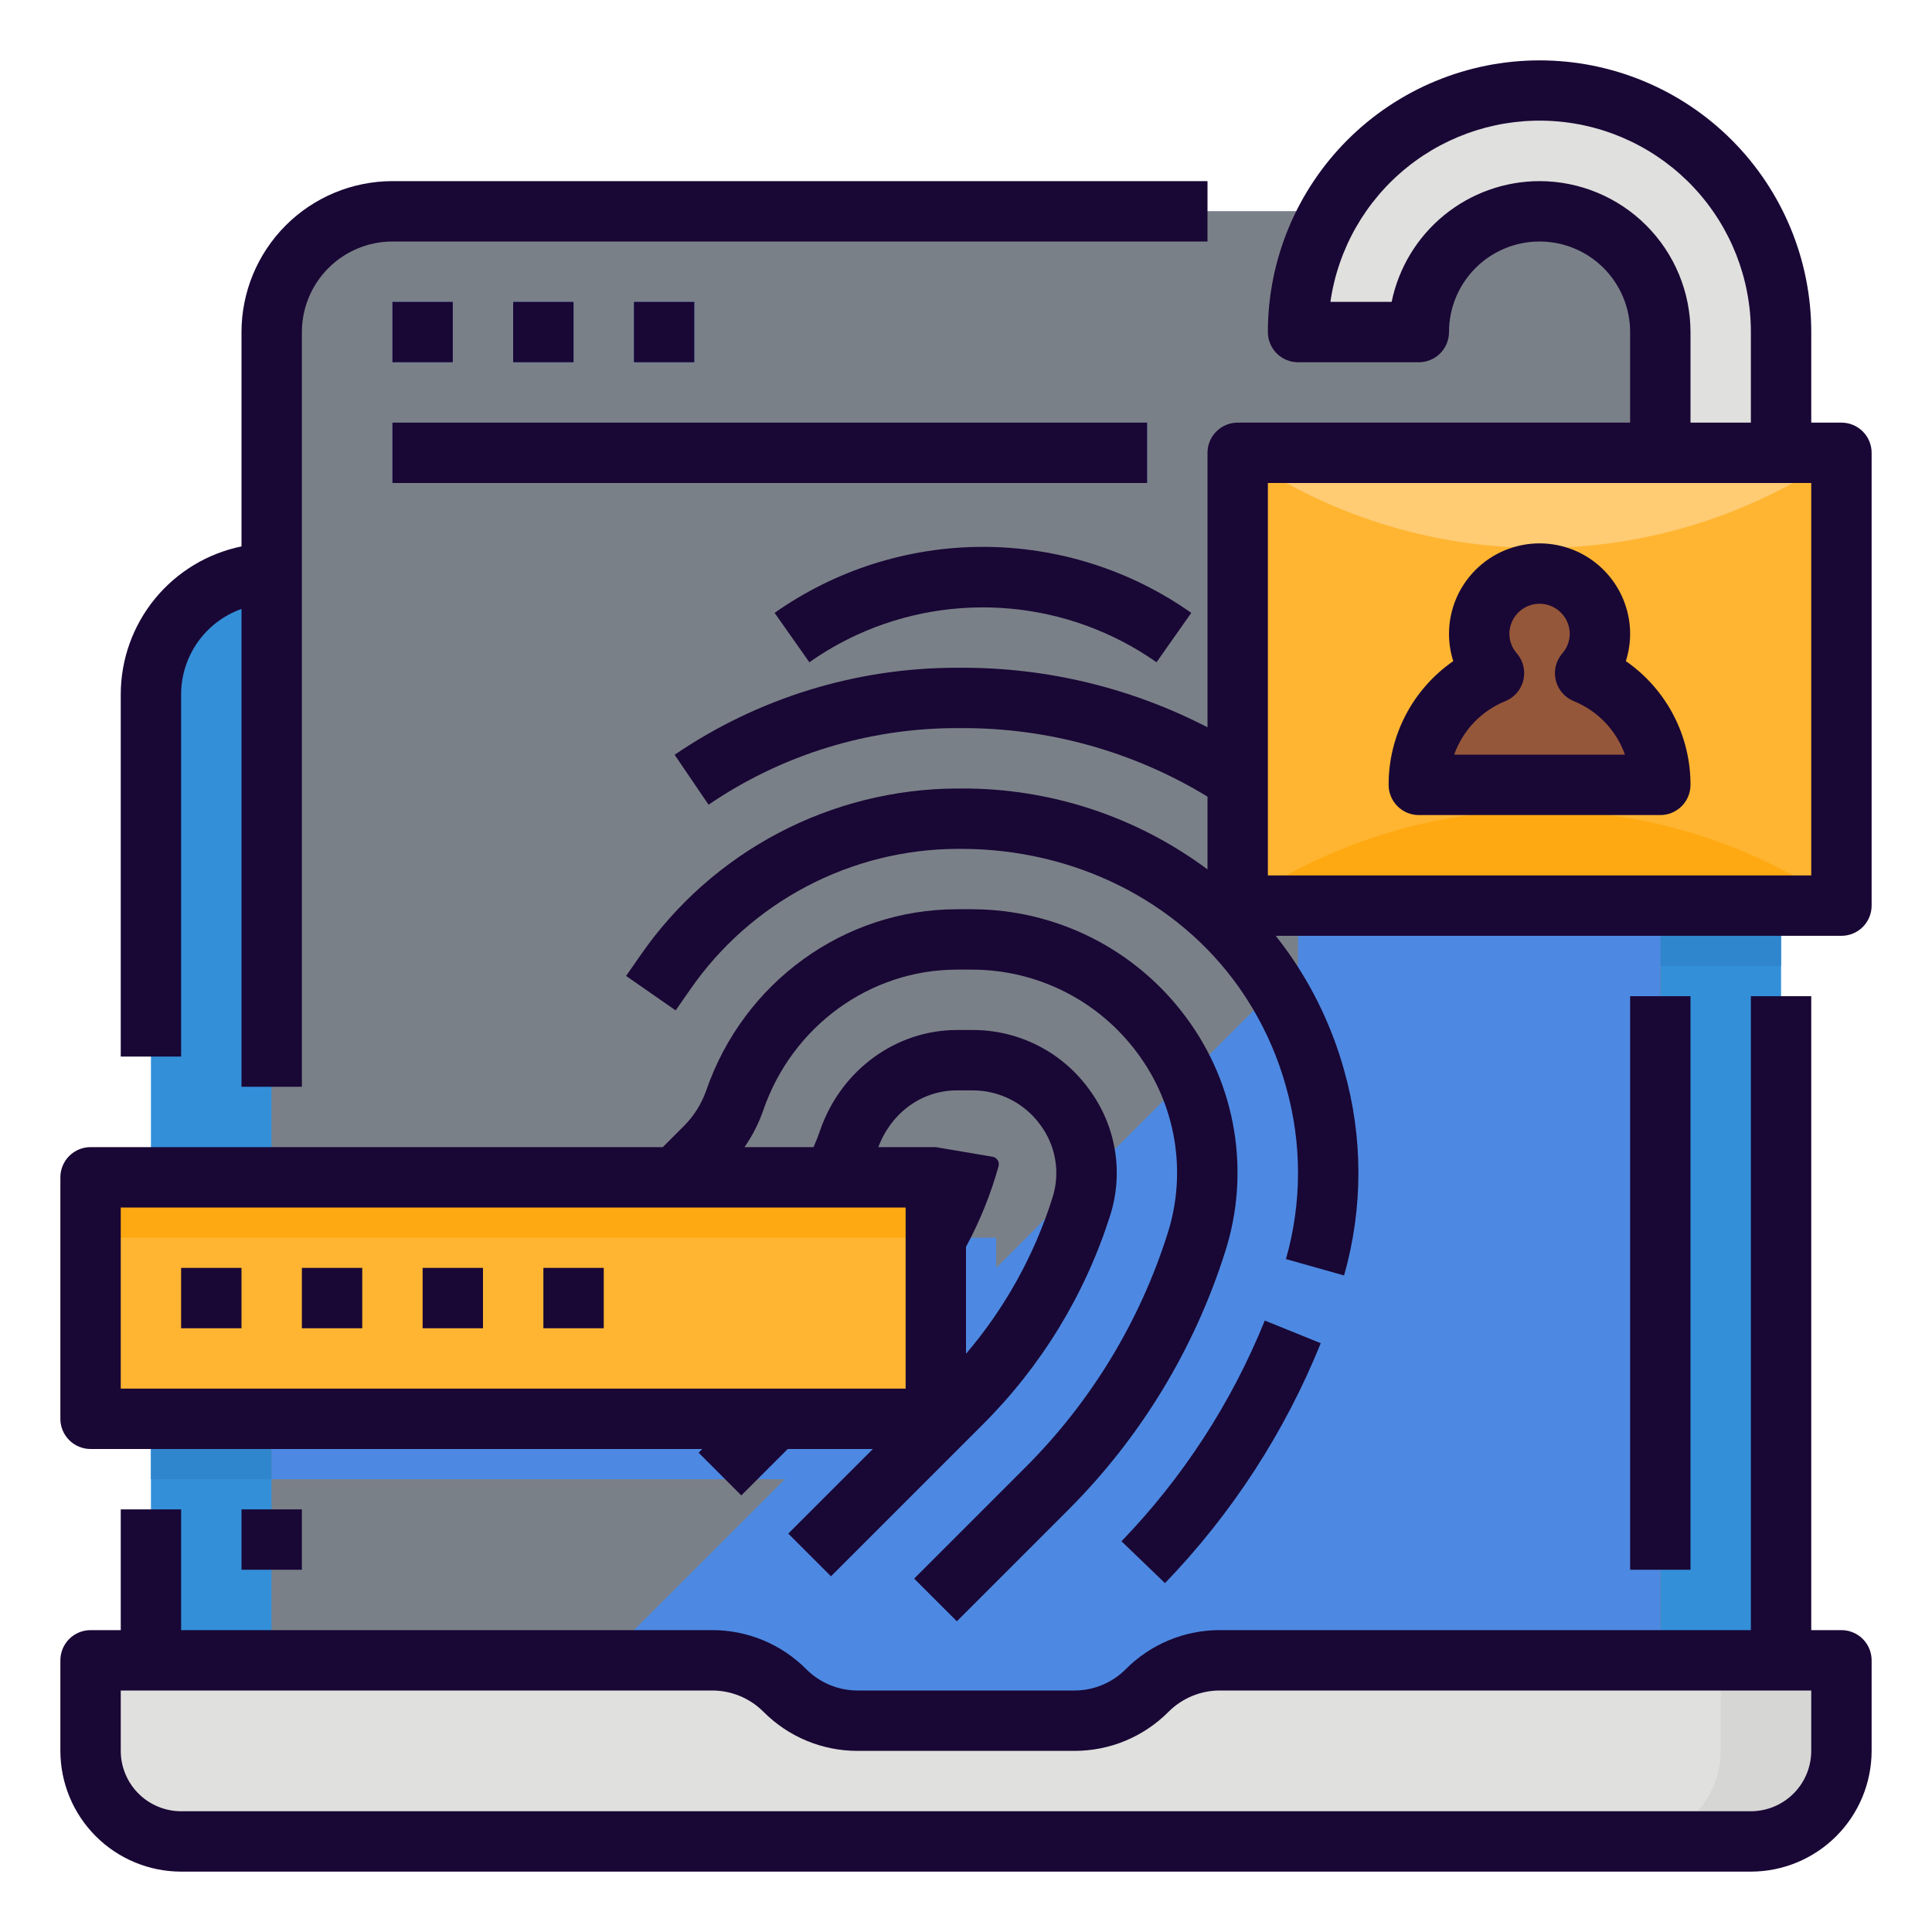
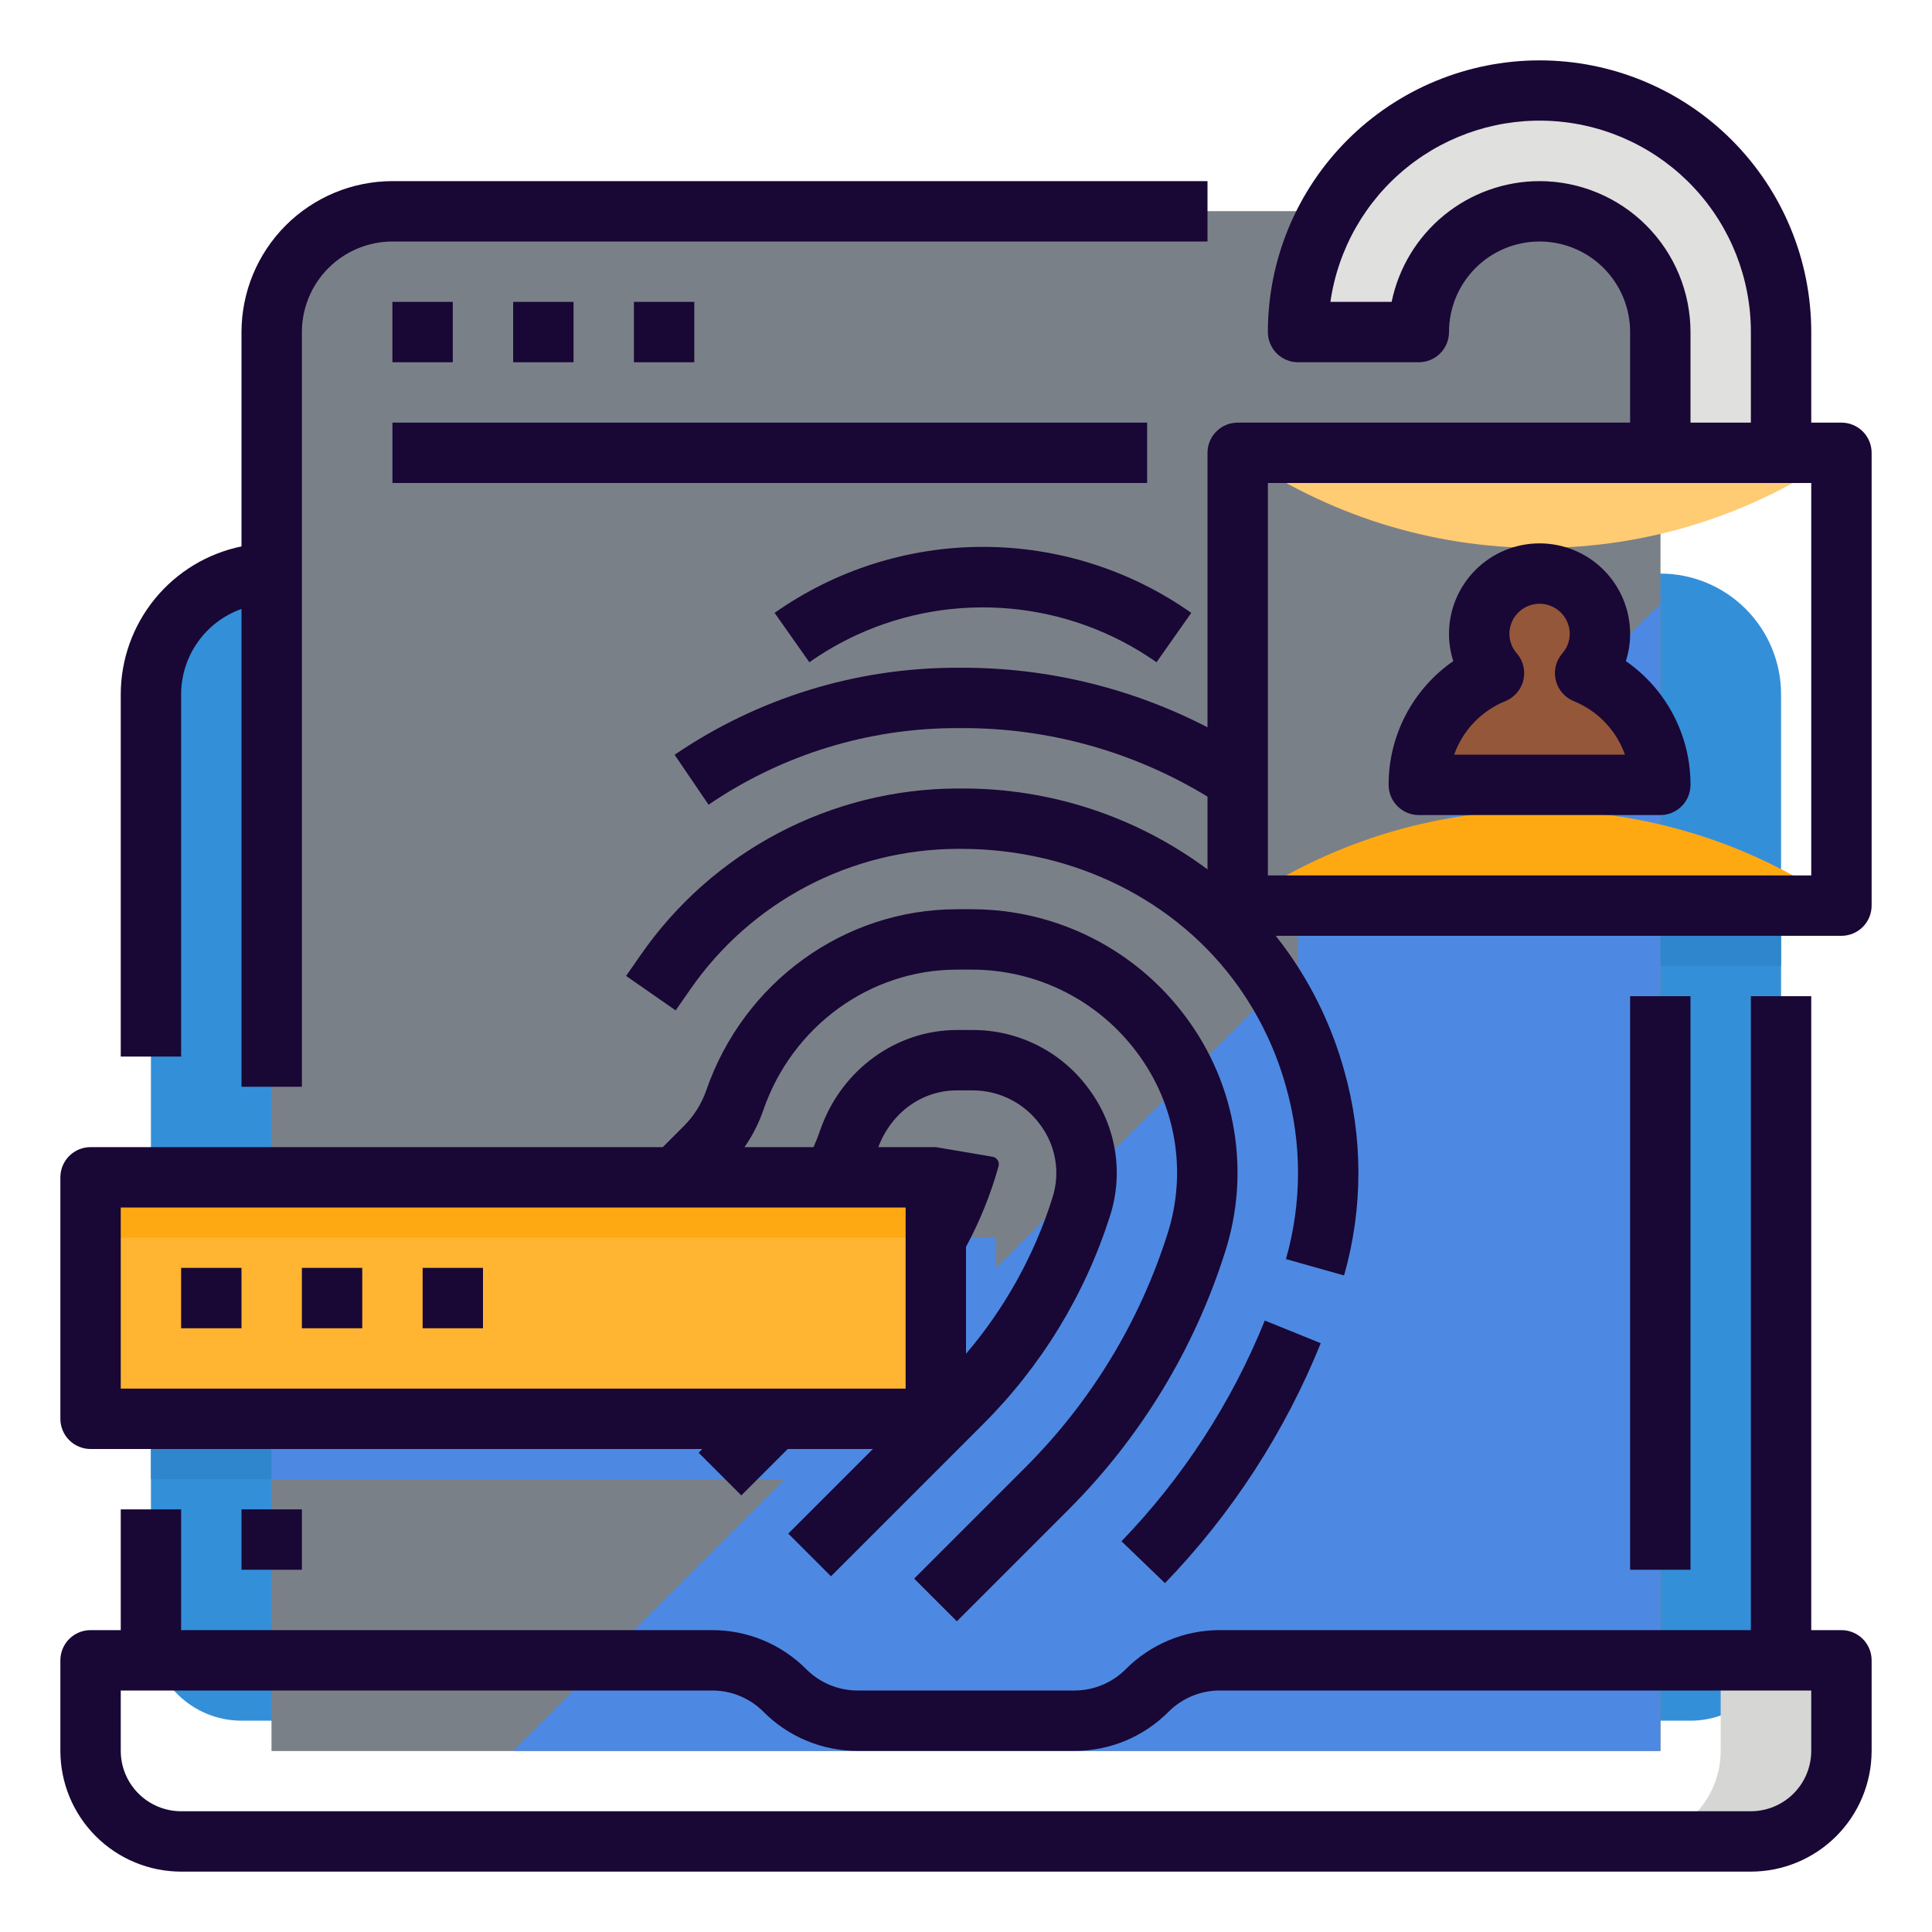
<svg xmlns="http://www.w3.org/2000/svg" width="512" height="512" viewBox="0 0 512 512" fill="none">
  <path d="M72 152H440C448.487 152 456.626 155.371 462.627 161.373C468.629 167.374 472 175.513 472 184V432C472 438.365 469.471 444.47 464.971 448.971C460.47 453.471 454.365 456 448 456H64C57.635 456 51.53 453.471 47.029 448.971C42.529 444.47 40 438.365 40 432V184C40 175.513 43.371 167.374 49.373 161.373C55.374 155.371 63.513 152 72 152V152Z" fill="#348FD9" />
  <path d="M430.64 65.36C424.621 59.379 416.485 56.015 408 56H104C99.797 55.999 95.636 56.826 91.753 58.433C87.87 60.041 84.342 62.398 81.37 65.37C78.398 68.342 76.041 71.87 74.433 75.753C72.826 79.636 71.999 83.797 72 88V464H440V88C439.985 79.515 436.621 71.379 430.64 65.36V65.36Z" fill="#7A8088" />
  <path d="M103.996 80H119.996V96H103.996V80Z" fill="#4D89E2" />
  <path d="M135.996 80H151.996V96H135.996V80Z" fill="#4D89E2" />
  <path d="M167.996 80H183.996V96H167.996V80Z" fill="#4D89E2" />
  <path d="M104 112H304V128H104V112Z" fill="#4D89E2" />
  <path d="M430.64 65.36C424.621 59.379 416.485 56.015 408 56H104C99.797 55.999 95.636 56.826 91.753 58.433C87.87 60.041 84.342 62.398 81.37 65.37C78.398 68.342 76.041 71.87 74.433 75.753C72.826 79.636 71.999 83.797 72 88V464H440V88C439.985 79.515 436.621 71.379 430.64 65.36V65.36Z" fill="#7A8088" />
-   <path d="M103.996 80H119.996V96H103.996V80Z" fill="#4D89E2" />
-   <path d="M135.996 80H151.996V96H135.996V80Z" fill="#4D89E2" />
-   <path d="M167.996 80H183.996V96H167.996V80Z" fill="#4D89E2" />
  <path d="M104 112H304V128H104V112Z" fill="#4D89E2" />
  <path d="M440 160L136 464H440V160Z" fill="#4D89E2" />
-   <path d="M304 448C298.878 453.122 291.93 456 284.686 456H227.314C220.07 456 213.122 453.122 208 448C202.878 442.878 195.93 440 188.686 440H24V464C24 470.365 26.529 476.47 31.029 480.971C35.53 485.471 41.635 488 48 488H464C470.365 488 476.47 485.471 480.971 480.971C485.471 476.47 488 470.365 488 464V440H323.314C316.07 440 309.122 442.878 304 448V448Z" fill="#E0E0DE" />
  <path d="M456 440V464C456 470.365 453.471 476.47 448.971 480.971C444.47 485.471 438.365 488 432 488H464C470.365 488 476.47 485.471 480.971 480.971C485.471 476.47 488 470.365 488 464V440H456Z" fill="#D6D6D4" />
  <path d="M440 240H472V256H440V240Z" fill="#3086CD" />
  <path d="M40 376H72V392H40V376Z" fill="#3086CD" />
  <path d="M344 240H440V256H344V240Z" fill="#4D89E2" />
  <path d="M72 328H264V392H72V328Z" fill="#4D89E2" />
-   <path d="M328 120H488V240H328V120Z" fill="#FFB531" />
  <path d="M344 88H376C376 79.513 379.371 71.374 385.373 65.373C391.374 59.371 399.513 56 408 56C416.487 56 424.626 59.371 430.627 65.373C436.629 71.374 440 79.513 440 88V120H472V88C472 71.026 465.257 54.748 453.255 42.745C441.252 30.743 424.974 24 408 24C391.026 24 374.748 30.743 362.745 42.745C350.743 54.748 344 71.026 344 88V88Z" fill="#E0E0DE" />
  <path d="M420.071 178.4C422.086 176.084 423.392 173.237 423.834 170.199C424.275 167.161 423.833 164.06 422.561 161.266C421.288 158.472 419.239 156.103 416.657 154.442C414.075 152.781 411.07 151.898 408 151.898C404.93 151.898 401.925 152.781 399.343 154.442C396.761 156.103 394.712 158.472 393.439 161.266C392.167 164.06 391.725 167.161 392.166 170.199C392.608 173.237 393.914 176.084 395.929 178.4C390.042 180.795 385.002 184.89 381.452 190.162C377.902 195.434 376.004 201.644 376 208H440C439.996 201.644 438.098 195.434 434.548 190.162C430.998 184.89 425.958 180.795 420.071 178.4V178.4Z" fill="#95573A" />
  <path d="M328 240H488C464.552 223.586 436.622 214.781 408 214.781C379.378 214.781 351.448 223.586 328 240V240Z" fill="#FFA912" />
  <path d="M488 120H328C351.448 136.414 379.378 145.219 408 145.219C436.622 145.219 464.552 136.414 488 120V120Z" fill="#FFCB73" />
  <path d="M24 312H248V376H24V312Z" fill="#FFB531" />
  <path d="M24 312H248V328H24V312Z" fill="#FFA912" />
  <path d="M48 184C48.006 179.039 49.547 174.201 52.412 170.151C55.277 166.1 59.324 163.035 64 161.376V288H80V88C80.007 81.637 82.538 75.537 87.037 71.037C91.537 66.538 97.637 64.007 104 64H320V48H104C93.395 48.012 83.228 52.23 75.729 59.729C68.23 67.228 64.012 77.395 64 88V144.805C54.972 146.661 46.859 151.572 41.03 158.712C35.201 165.852 32.012 174.783 32 184V280H48V184Z" fill="#190735" />
  <path d="M488 432H480V264H464V432H323.313C318.674 431.987 314.078 432.895 309.792 434.67C305.506 436.446 301.614 439.054 298.343 442.343C296.554 444.142 294.426 445.568 292.082 446.539C289.738 447.51 287.224 448.007 284.687 448H227.313C224.776 448.007 222.262 447.51 219.918 446.539C217.574 445.568 215.446 444.142 213.657 442.343C210.386 439.054 206.494 436.446 202.208 434.67C197.922 432.895 193.326 431.987 188.687 432H48V400H32V432H24C21.878 432 19.843 432.843 18.343 434.343C16.843 435.843 16 437.878 16 440V464C16.009 472.484 19.384 480.618 25.383 486.617C31.382 492.616 39.516 495.99 48 496H464C472.484 495.99 480.618 492.616 486.617 486.617C492.616 480.618 495.99 472.484 496 464V440C496 437.878 495.157 435.843 493.657 434.343C492.157 432.843 490.122 432 488 432V432ZM480 464C479.995 468.242 478.308 472.309 475.308 475.308C472.309 478.308 468.242 479.995 464 480H48C43.758 479.995 39.691 478.308 36.692 475.308C33.692 472.309 32.005 468.242 32 464V448H188.687C191.224 447.993 193.738 448.49 196.082 449.461C198.426 450.432 200.554 451.858 202.343 453.657C205.611 456.942 209.497 459.548 213.777 461.323C218.057 463.099 222.646 464.008 227.28 464H284.72C289.354 464.008 293.943 463.099 298.223 461.324C302.503 459.549 306.389 456.943 309.657 453.658C311.446 451.859 313.574 450.432 315.918 449.461C318.262 448.49 320.776 447.993 323.313 448H480V464Z" fill="#190735" />
  <path d="M432 264H448V416H432V264Z" fill="#190735" />
  <path d="M64 400H80V416H64V400Z" fill="#190735" />
  <path d="M103.995 80H119.995V96H103.995V80Z" fill="#190735" />
  <path d="M135.995 80H151.995V96H135.995V80Z" fill="#190735" />
  <path d="M167.995 80H183.995V96H167.995V80Z" fill="#190735" />
  <path d="M104 112H304V128H104V112Z" fill="#190735" />
  <path d="M227.123 168.228C239.837 162.409 253.852 160.019 267.776 161.294C281.699 162.57 295.047 167.468 306.491 175.5L315.703 162.417C299.542 151.034 280.258 144.925 260.491 144.925C240.724 144.925 221.44 151.034 205.279 162.417L214.49 175.5C218.471 172.697 222.7 170.263 227.123 168.228V168.228Z" fill="#190735" />
  <path d="M308.734 419.547C326.438 401.192 340.451 379.607 350.012 355.966L335.183 349.958C326.386 371.708 313.494 391.566 297.206 408.453L308.734 419.547Z" fill="#190735" />
  <path d="M488 112H480V88C480 68.904 472.414 50.591 458.912 37.088C445.409 23.586 427.095 16 408 16C388.904 16 370.591 23.586 357.088 37.088C343.586 50.591 336 68.904 336 88C336 90.122 336.843 92.157 338.343 93.657C339.843 95.157 341.878 96 344 96H376C378.122 96 380.156 95.157 381.657 93.657C383.157 92.157 384 90.122 384 88C384 81.635 386.528 75.53 391.029 71.029C395.53 66.529 401.635 64 408 64C414.365 64 420.47 66.529 424.97 71.029C429.471 75.53 432 81.635 432 88V112H328C325.878 112 323.843 112.843 322.343 114.343C320.843 115.843 320 117.878 320 120V192.746C299.829 182.302 277.434 176.886 254.72 176.96H253.6C226.908 176.944 200.833 184.982 178.783 200.024L187.777 213.256C207.175 200.019 230.116 192.944 253.6 192.956H254.72C277.741 192.851 300.339 199.136 320 211.111V230.4C301.144 216.365 278.236 208.84 254.73 208.959H253.61C237.112 209.026 220.875 213.076 206.278 220.762C191.68 228.449 179.154 239.546 169.764 253.11L165.922 258.63L179.057 267.768L182.892 262.256C190.807 250.806 201.37 241.436 213.681 234.943C225.993 228.449 239.691 225.023 253.61 224.956H254.73C284.568 224.956 312.063 238.645 328.272 261.567C333.937 269.58 338.176 278.511 340.8 287.967C345.053 302.904 345.05 318.732 340.791 333.667L356.191 338.013C361.256 320.236 361.259 301.398 356.2 283.619C353.084 272.416 348.058 261.835 341.344 252.341C340.296 250.859 339.202 249.416 338.077 248H488C490.122 248 492.156 247.157 493.657 245.657C495.157 244.157 496 242.122 496 240V120C496 117.878 495.157 115.843 493.657 114.343C492.156 112.843 490.122 112 488 112V112ZM408 48C398.782 48.011 389.85 51.2 382.71 57.029C375.569 62.859 370.656 70.971 368.8 80H352.57C354.586 65.981 361.838 53.246 372.868 44.361C383.897 35.475 397.883 31.099 412.01 32.113C426.137 33.128 439.355 39.457 449.002 49.827C458.648 60.197 464.008 73.837 464 88V112H448V88C447.988 77.395 443.77 67.228 436.271 59.729C428.772 52.23 418.605 48.012 408 48V48ZM480 232H336V128H480V232Z" fill="#190735" />
  <path d="M430.866 175.2C431.616 172.874 431.999 170.444 432 168C432 161.635 429.472 155.53 424.971 151.029C420.47 146.529 414.365 144 408 144C401.635 144 395.53 146.529 391.03 151.029C386.529 155.53 384 161.635 384 168C384.002 170.444 384.384 172.874 385.134 175.2C379.835 178.871 375.508 183.774 372.523 189.488C369.539 195.201 367.986 201.554 368 208C368 210.122 368.843 212.157 370.343 213.657C371.844 215.157 373.878 216 376 216H440C442.122 216 444.157 215.157 445.657 213.657C447.157 212.157 448 210.122 448 208C448.014 201.554 446.462 195.201 443.477 189.488C440.492 183.774 436.165 178.871 430.866 175.2V175.2ZM385.366 200C386.497 196.807 388.293 193.89 390.635 191.442C392.977 188.994 395.812 187.071 398.952 185.8C400.127 185.32 401.171 184.568 401.998 183.605C402.825 182.643 403.41 181.497 403.707 180.263C404.004 179.029 404.002 177.742 403.704 176.509C403.405 175.276 402.817 174.131 401.988 173.17C400.723 171.743 400.017 169.907 400 168C400 165.878 400.843 163.843 402.343 162.343C403.844 160.843 405.878 160 408 160C410.122 160 412.157 160.843 413.657 162.343C415.157 163.843 416 165.878 416 168C415.984 169.907 415.277 171.745 414.012 173.172C413.184 174.133 412.595 175.278 412.297 176.511C411.998 177.744 411.997 179.031 412.293 180.265C412.59 181.499 413.176 182.645 414.002 183.607C414.829 184.57 415.873 185.322 417.048 185.802C420.188 187.073 423.023 188.996 425.365 191.443C427.707 193.89 429.503 196.807 430.634 200H385.366Z" fill="#190735" />
  <path d="M24 384H186.126L185.143 384.983L196.457 396.3L208.757 384H231.33L208.9 406.423L220.214 417.737L260.438 377.512C275.965 362.042 287.54 343.062 294.184 322.175C295.984 316.548 296.417 310.572 295.448 304.744C294.478 298.916 292.134 293.403 288.61 288.661C285.072 283.775 280.42 279.802 275.041 277.072C269.662 274.342 263.709 272.933 257.677 272.961H253.6C237.454 272.961 222.908 283.574 217.388 299.419C216.848 301.003 216.254 302.519 215.6 304.001H197.3C199.402 300.981 201.079 297.686 202.282 294.209C209.964 271.93 230.587 256.961 253.599 256.961H257.679C266.202 256.974 274.602 258.986 282.206 262.835C289.81 266.684 296.405 272.263 301.461 279.124C306.493 285.891 309.839 293.761 311.221 302.08C312.603 310.399 311.982 318.928 309.408 326.959C302.004 350.298 289.1 371.515 271.782 388.824L242.262 418.344L253.576 429.658L283.096 400.138C302.228 381.013 316.484 357.57 324.663 331.784C328.008 321.357 328.819 310.284 327.028 299.481C325.238 288.678 320.898 278.458 314.369 269.668C307.823 260.783 299.285 253.557 289.439 248.571C279.593 243.585 268.715 240.979 257.679 240.961H253.6C223.765 240.961 197.064 260.261 187.157 288.993C185.924 292.506 183.924 295.7 181.303 298.344L175.646 304H24C21.878 304 19.843 304.843 18.343 306.343C16.843 307.843 16 309.878 16 312V376C16 378.122 16.843 380.157 18.343 381.657C19.843 383.157 21.878 384 24 384V384ZM253.6 288.96H257.68C261.195 288.944 264.664 289.766 267.799 291.358C270.933 292.95 273.643 295.266 275.704 298.114C277.731 300.832 279.081 303.994 279.643 307.338C280.205 310.682 279.962 314.112 278.934 317.343C274.151 332.553 266.351 346.642 256 358.769V330.432C259.671 323.647 262.568 316.47 264.636 309.038C264.708 308.769 264.722 308.488 264.679 308.213C264.636 307.938 264.536 307.675 264.385 307.441C264.235 307.207 264.037 307.007 263.805 306.854C263.572 306.7 263.31 306.597 263.036 306.551L248 304H232.76C236.219 294.845 244.323 288.96 253.6 288.96V288.96ZM32 320H240V368H32V320Z" fill="#190735" />
  <path d="M48 336H64V352H48V336Z" fill="#190735" />
  <path d="M80 336H96V352H80V336Z" fill="#190735" />
  <path d="M112 336H128V352H112V336Z" fill="#190735" />
-   <path d="M144 336H160V352H144V336Z" fill="#190735" />
+   <path d="M144 336H160H144V336Z" fill="#190735" />
</svg>